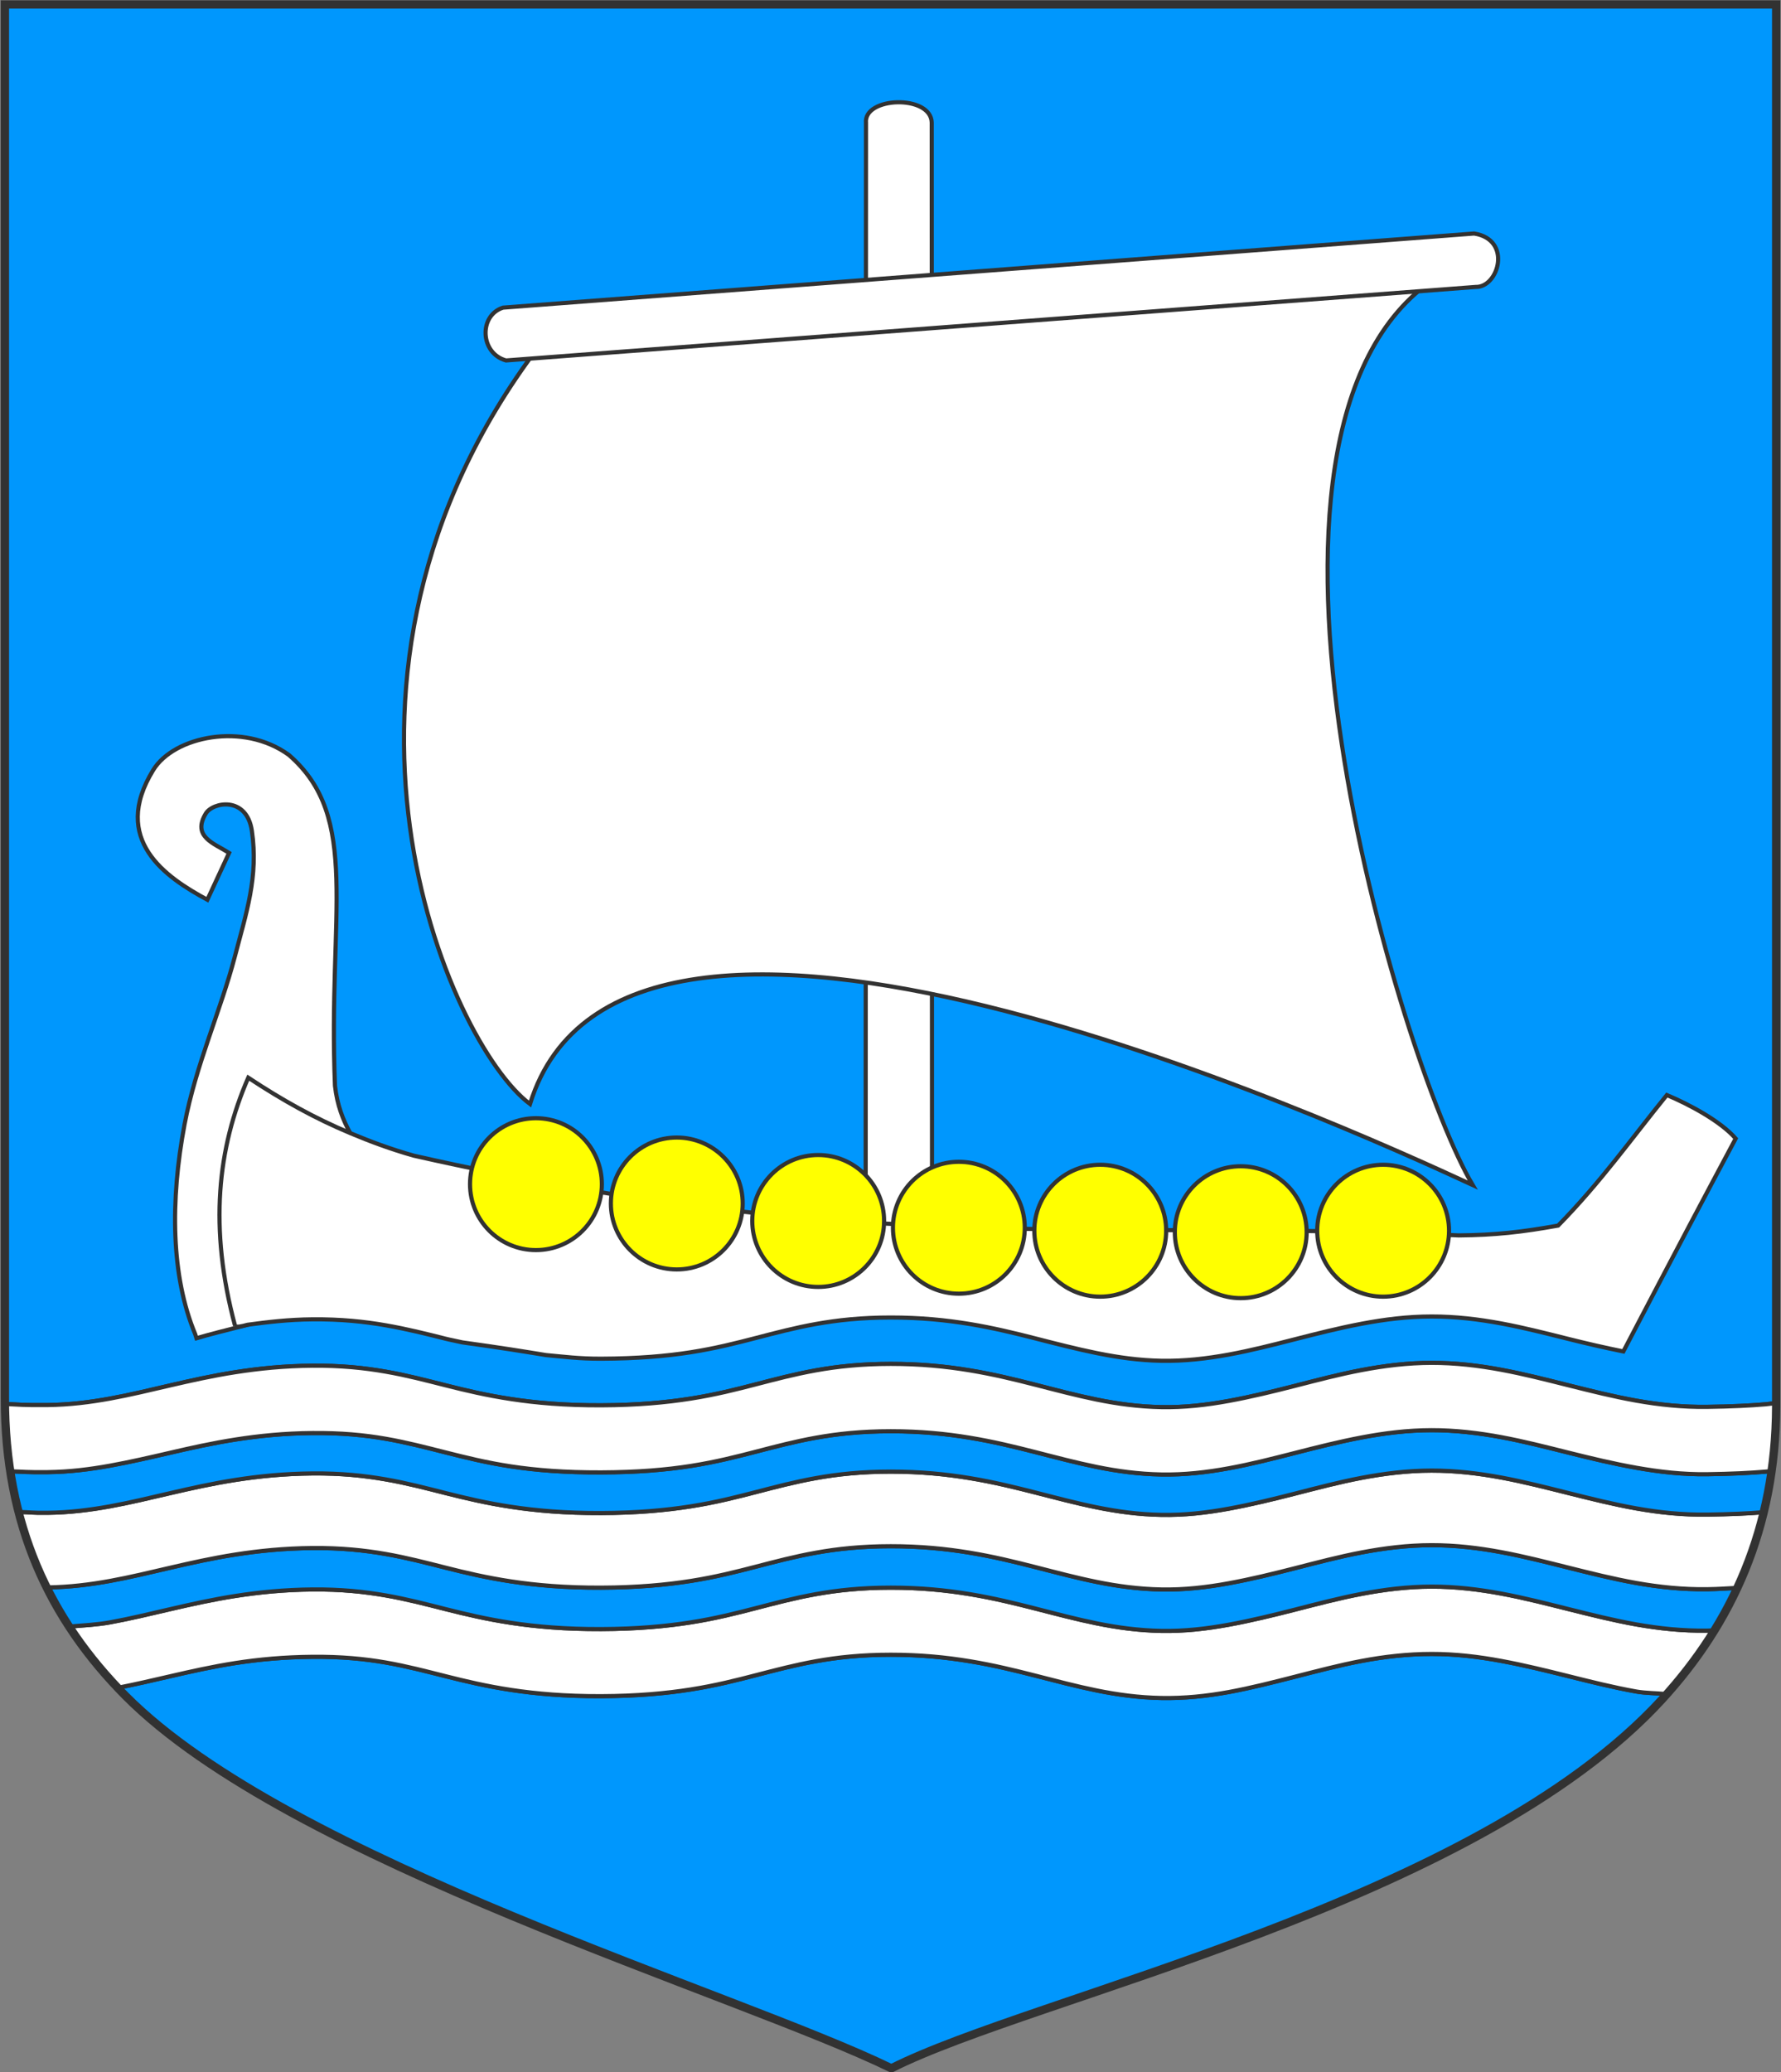
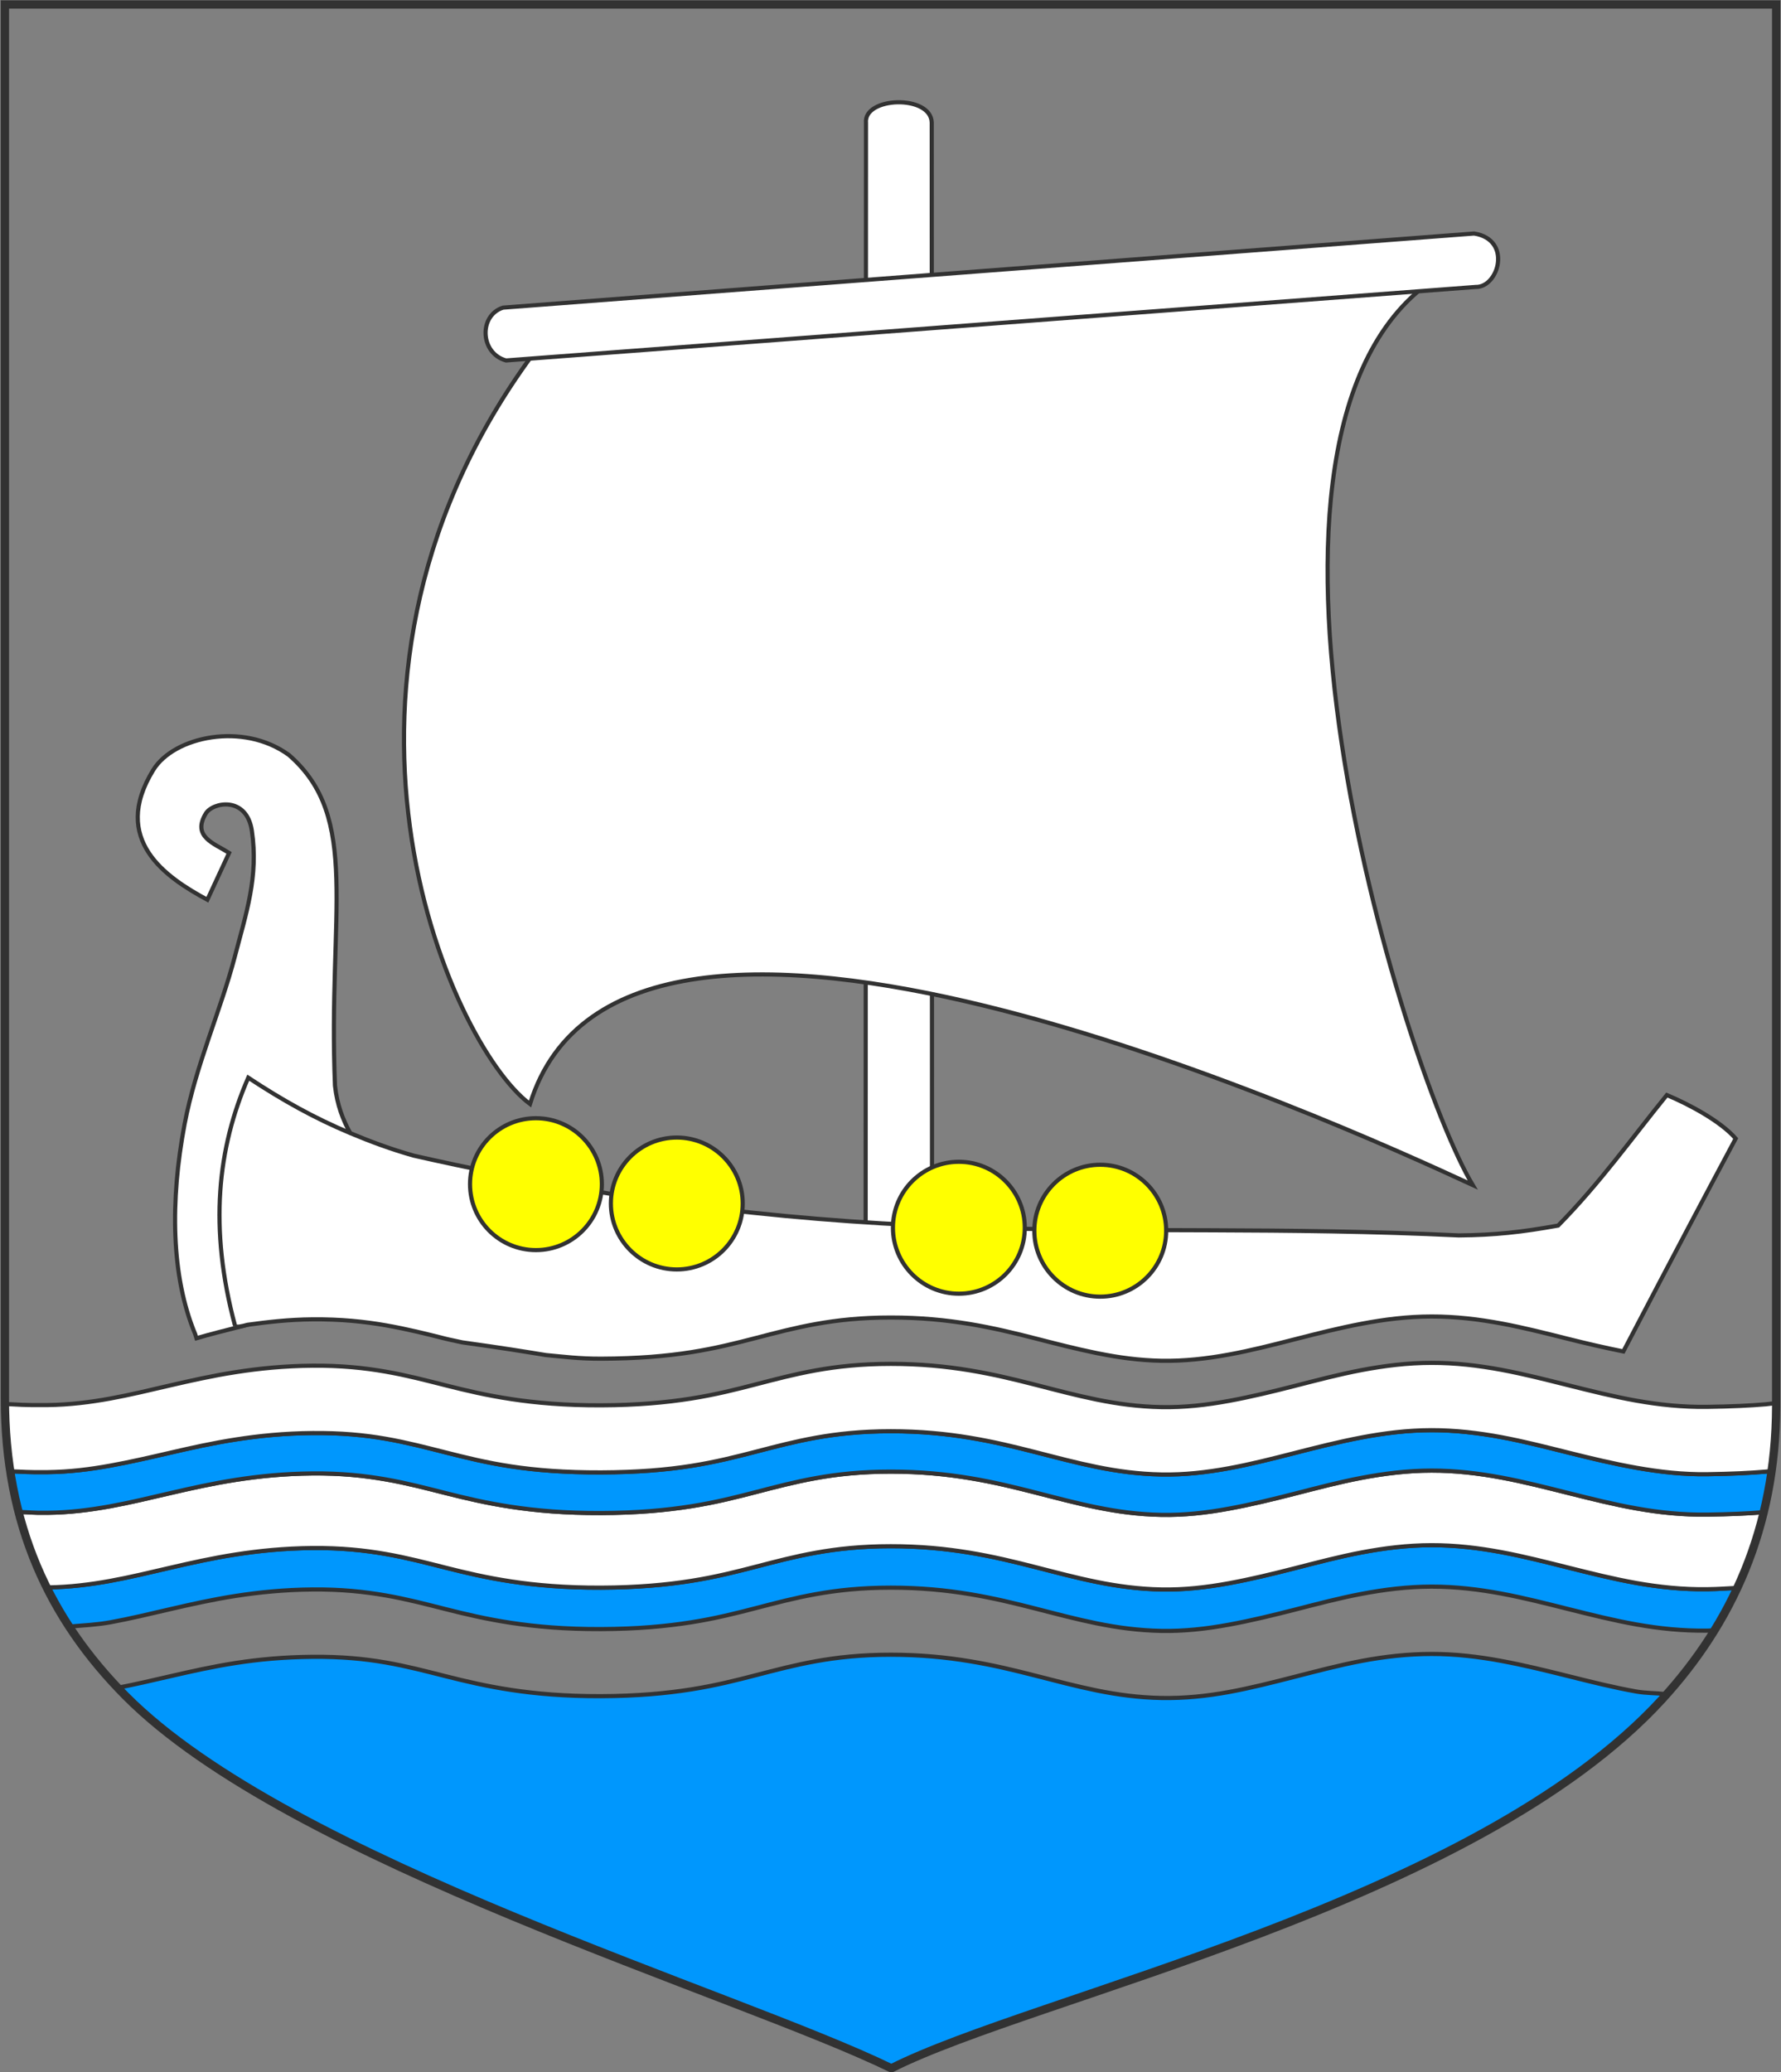
<svg xmlns="http://www.w3.org/2000/svg" version="1.0" width="215" height="250" id="svg1933">
  <rect width="100%" height="100%" fill="#808080" stroke="none" />
  <defs id="defs1936" />
-   <path d="M 0.594,0.531 L 0.594,168.688 C 0.593,168.939 0.653,169.157 0.656,169.406 C 2.153,169.458 2.781,169.568 5.75,169.531 C 8.392,169.499 10.857,169.19 13.281,168.75 C 15.705,168.31 18.081,167.731 20.562,167.156 C 23.044,166.581 25.623,166.001 28.438,165.562 C 31.252,165.124 34.296,164.812 37.719,164.781 C 41.185,164.751 44.009,165.055 46.562,165.5 C 49.116,165.945 51.414,166.55 53.812,167.156 C 56.211,167.762 58.717,168.359 61.719,168.812 C 64.72,169.266 68.201,169.577 72.562,169.562 C 76.924,169.548 80.427,169.22 83.406,168.75 C 86.385,168.28 88.864,167.651 91.25,167.031 C 93.636,166.412 95.919,165.807 98.5,165.344 C 101.081,164.881 103.965,164.564 107.531,164.562 C 111.097,164.561 114.199,164.871 117.062,165.344 C 119.926,165.816 122.533,166.454 125.031,167.094 C 127.529,167.734 129.936,168.375 132.406,168.875 C 134.876,169.375 137.409,169.728 140.188,169.781 C 142.966,169.835 145.672,169.521 148.344,169.031 C 151.016,168.542 153.655,167.899 156.312,167.219 C 158.97,166.539 161.64,165.83 164.375,165.312 C 167.11,164.795 169.908,164.441 172.812,164.438 C 175.717,164.434 178.509,164.772 181.25,165.281 C 183.991,165.791 186.68,166.482 189.375,167.156 C 192.07,167.83 194.766,168.509 197.531,169 C 200.297,169.491 203.14,169.791 206.094,169.75 C 209.006,169.71 211.284,169.598 213.156,169.438 C 213.666,169.394 213.953,169.331 214.406,169.281 L 214.406,0.531 L 0.594,0.531 z " style="fill:#0097fd;fill-opacity:1;stroke:#323232;stroke-width:0.501;stroke-miterlimit:4;stroke-opacity:1" id="rect2856" />
  <path d="M 42.376,136.889 L 42.281,136.719 C 41.403,135.13 40.695,133.334 40.438,131 C 39.573,110.135 43.6,98.66 34.875,91.094 C 32.112,89.082 28.658,88.518 25.562,88.969 C 22.467,89.419 19.752,90.871 18.5,92.906 C 13.32,101.326 20.02,105.857 25.031,108.562 L 27.656,102.906 C 25.827,101.761 23.156,100.949 24.844,98.156 C 25.678,96.775 29.782,95.996 30.406,100.25 C 31.222,105.807 29.714,110.189 28.344,115.438 C 26.669,121.853 23.627,128.534 22.281,135.656 C 20.534,144.905 20.648,153.965 23.562,160.969 L 23.719,161.469 C 25.262,161.01 27.321,160.495 29.281,160 C 31.242,159.505 28.883,160.094 29.875,159.844 C 30.867,159.593 31.734,159.376 32.688,159.125 L 46.25,142.156 C 44.883,140.494 43.48,138.862 42.376,136.889 z " style="fill:white;fill-opacity:1;fill-rule:evenodd;stroke:#323232;stroke-width:0.5;stroke-linecap:butt;stroke-linejoin:miter;stroke-miterlimit:4;stroke-dasharray:none;stroke-opacity:1" id="path16281" />
  <path d="M 104.541,14.83 C 104.227,11.654 112.388,11.376 112.477,14.794 L 112.514,153.698 L 104.498,153.772 L 104.541,14.83 z " style="fill:white;fill-opacity:1;fill-rule:evenodd;stroke:#323232;stroke-width:0.5;stroke-linecap:butt;stroke-linejoin:miter;stroke-miterlimit:4;stroke-dasharray:none;stroke-opacity:1" id="path2848" />
  <path d="M 28.384,159.959 C 28.519,160.192 29.18,160.031 29.875,159.844 C 32.318,159.511 34.826,159.213 37.719,159.188 C 41.185,159.157 44.009,159.461 46.562,159.906 C 49.116,160.351 51.414,160.925 53.812,161.531 C 54.42,161.685 55.184,161.818 55.812,161.969 C 60.787,162.664 63.049,163.03 65.906,163.5 C 68.016,163.69 69.885,163.946 72.562,163.938 C 76.924,163.923 80.427,163.626 83.406,163.156 C 86.385,162.687 88.864,162.057 91.25,161.438 C 93.636,160.818 95.919,160.213 98.5,159.75 C 101.081,159.287 103.965,158.97 107.531,158.969 C 111.097,158.968 114.199,159.277 117.062,159.75 C 119.926,160.223 122.533,160.86 125.031,161.5 C 127.507,162.134 129.897,162.752 132.344,163.25 C 132.449,163.265 132.551,163.297 132.656,163.312 C 135.051,163.787 137.498,164.136 140.188,164.188 C 142.966,164.241 145.672,163.927 148.344,163.438 C 151.016,162.948 153.655,162.274 156.312,161.594 C 158.97,160.914 161.64,160.236 164.375,159.719 C 167.11,159.201 169.908,158.847 172.812,158.844 C 175.717,158.841 178.509,159.178 181.25,159.688 C 183.991,160.197 186.68,160.888 189.375,161.562 C 191.554,162.108 193.751,162.616 195.969,163.062 C 202.668,150.253 205.603,144.729 209.531,137.375 C 207.735,135.3 203.922,133.253 201.219,132.125 C 196.985,137.33 193.212,142.67 188.094,147.875 C 183.717,148.662 180.484,149.025 176.094,149.062 C 133.87,147.057 104.336,151.742 49.938,139.438 C 47.143,138.648 44.699,137.729 42.35,136.748 L 42.281,136.719 C 37.986,134.92 34.143,132.784 29.969,130.031 C 26.264,138.529 25.2,148.13 28.375,159.969" style="fill:white;fill-opacity:1;fill-rule:evenodd;stroke:#323232;stroke-width:0.5;stroke-linecap:butt;stroke-linejoin:miter;stroke-miterlimit:4;stroke-dasharray:none;stroke-opacity:1" id="path16301" />
  <path d="M 201.125,204.406 C 199.937,204.276 198.692,204.3 197.531,204.094 C 194.766,203.603 192.07,202.924 189.375,202.25 C 186.68,201.576 183.991,200.916 181.25,200.406 C 178.509,199.897 175.717,199.559 172.812,199.562 C 169.908,199.566 167.11,199.889 164.375,200.406 C 161.64,200.924 158.97,201.633 156.312,202.312 C 153.655,202.992 151.016,203.667 148.344,204.156 C 145.672,204.646 142.966,204.928 140.188,204.875 C 137.409,204.822 134.876,204.469 132.406,203.969 C 129.936,203.469 127.529,202.827 125.031,202.188 C 122.533,201.548 119.926,200.91 117.062,200.438 C 114.199,199.965 111.097,199.655 107.531,199.656 C 103.965,199.657 101.081,199.974 98.5,200.438 C 95.919,200.901 93.636,201.506 91.25,202.125 C 88.864,202.744 86.385,203.374 83.406,203.844 C 80.427,204.313 76.924,204.642 72.562,204.656 C 68.201,204.67 64.72,204.359 61.719,203.906 C 58.717,203.453 56.211,202.856 53.812,202.25 C 51.414,201.644 49.116,201.039 46.562,200.594 C 44.009,200.149 41.185,199.876 37.719,199.906 C 34.296,199.937 31.252,200.218 28.438,200.656 C 25.623,201.095 23.044,201.675 20.562,202.25 C 18.432,202.744 16.386,203.217 14.312,203.625 C 14.616,203.945 14.844,204.311 15.156,204.625 C 34.983,224.597 88.994,240.501 107.594,249.562 C 124.711,240.885 177.996,229.753 200.656,205.031 C 200.833,204.839 200.951,204.601 201.125,204.406 z " style="fill:#0097fd;fill-opacity:1;stroke:#323232;stroke-width:0.501;stroke-miterlimit:4;stroke-opacity:1" id="path15359" />
-   <path d="M 206.875,196.719 C 206.568,196.725 206.416,196.746 206.094,196.75 C 203.14,196.791 200.297,196.491 197.531,196 C 194.766,195.509 192.07,194.83 189.375,194.156 C 186.68,193.482 183.991,192.791 181.25,192.281 C 178.509,191.772 175.717,191.434 172.812,191.438 C 169.908,191.441 167.11,191.795 164.375,192.312 C 161.64,192.83 158.97,193.539 156.312,194.219 C 153.655,194.899 151.016,195.542 148.344,196.031 C 145.672,196.521 142.966,196.835 140.188,196.781 C 137.409,196.728 134.876,196.375 132.406,195.875 C 129.936,195.375 127.529,194.734 125.031,194.094 C 122.533,193.454 119.926,192.816 117.062,192.344 C 114.199,191.871 111.097,191.561 107.531,191.562 C 103.965,191.564 101.081,191.881 98.5,192.344 C 95.919,192.807 93.636,193.412 91.25,194.031 C 88.864,194.651 86.385,195.28 83.406,195.75 C 80.427,196.22 76.924,196.548 72.562,196.562 C 68.201,196.577 64.72,196.266 61.719,195.812 C 58.717,195.359 56.211,194.762 53.812,194.156 C 51.414,193.55 49.116,192.945 46.562,192.5 C 44.009,192.055 41.185,191.751 37.719,191.781 C 34.296,191.812 31.252,192.124 28.438,192.562 C 25.623,193.001 23.044,193.581 20.562,194.156 C 18.081,194.731 15.705,195.31 13.281,195.75 C 11.732,196.031 10.086,196.115 8.469,196.25 C 10.177,198.86 12.124,201.32 14.312,203.625 C 16.386,203.217 18.432,202.744 20.562,202.25 C 23.044,201.675 25.623,201.095 28.438,200.656 C 31.252,200.218 34.296,199.937 37.719,199.906 C 41.185,199.876 44.009,200.149 46.562,200.594 C 49.116,201.039 51.414,201.644 53.812,202.25 C 56.211,202.856 58.717,203.453 61.719,203.906 C 64.72,204.359 68.201,204.67 72.562,204.656 C 76.924,204.642 80.427,204.313 83.406,203.844 C 86.385,203.374 88.864,202.744 91.25,202.125 C 93.636,201.506 95.919,200.901 98.5,200.438 C 101.081,199.974 103.965,199.657 107.531,199.656 C 111.097,199.655 114.199,199.965 117.062,200.438 C 119.926,200.91 122.533,201.548 125.031,202.188 C 127.529,202.827 129.936,203.469 132.406,203.969 C 134.876,204.469 137.409,204.822 140.188,204.875 C 142.966,204.928 145.672,204.646 148.344,204.156 C 151.016,203.667 153.655,202.992 156.312,202.312 C 158.97,201.633 161.64,200.924 164.375,200.406 C 167.11,199.889 169.908,199.566 172.812,199.562 C 175.717,199.559 178.509,199.897 181.25,200.406 C 183.991,200.916 186.68,201.576 189.375,202.25 C 192.07,202.924 194.766,203.603 197.531,204.094 C 198.692,204.3 199.937,204.276 201.125,204.406 C 203.262,202.012 205.192,199.446 206.875,196.719 z " style="fill:white;fill-opacity:1;stroke:#323232;stroke-width:0.5;stroke-miterlimit:4;stroke-dasharray:none;stroke-opacity:1" id="path15357" />
  <path d="M 209.625,191.594 C 208.456,191.649 207.55,191.73 206.094,191.75 C 203.139,191.791 200.297,191.491 197.531,191 C 194.766,190.509 192.07,189.83 189.375,189.156 C 186.68,188.482 183.991,187.791 181.25,187.281 C 178.509,186.772 175.717,186.434 172.812,186.438 C 169.908,186.441 167.11,186.795 164.375,187.312 C 161.64,187.83 158.97,188.539 156.312,189.219 C 153.655,189.899 151.016,190.542 148.344,191.031 C 145.672,191.521 142.966,191.835 140.188,191.781 C 137.409,191.728 134.876,191.375 132.406,190.875 C 129.936,190.375 127.529,189.734 125.031,189.094 C 122.533,188.454 119.926,187.816 117.062,187.344 C 114.199,186.871 111.097,186.561 107.531,186.562 C 103.965,186.564 101.081,186.881 98.5,187.344 C 95.919,187.807 93.636,188.412 91.25,189.031 C 88.864,189.651 86.385,190.28 83.406,190.75 C 80.427,191.22 76.924,191.548 72.562,191.562 C 68.201,191.577 64.72,191.266 61.719,190.812 C 58.717,190.359 56.211,189.762 53.812,189.156 C 51.414,188.55 49.116,187.945 46.562,187.5 C 44.009,187.055 41.185,186.751 37.719,186.781 C 34.296,186.812 31.252,187.124 28.438,187.562 C 25.623,188.001 23.044,188.581 20.562,189.156 C 18.081,189.731 15.705,190.31 13.281,190.75 C 10.877,191.186 8.429,191.495 5.812,191.531 C 6.629,193.147 7.483,194.744 8.469,196.25 C 10.086,196.115 11.732,196.031 13.281,195.75 C 15.705,195.31 18.081,194.731 20.562,194.156 C 23.044,193.581 25.623,193.001 28.438,192.562 C 31.252,192.124 34.296,191.812 37.719,191.781 C 41.185,191.751 44.009,192.055 46.562,192.5 C 49.116,192.945 51.414,193.55 53.812,194.156 C 56.211,194.762 58.717,195.359 61.719,195.812 C 64.72,196.266 68.201,196.577 72.562,196.562 C 76.924,196.548 80.427,196.22 83.406,195.75 C 86.385,195.28 88.864,194.651 91.25,194.031 C 93.636,193.412 95.919,192.807 98.5,192.344 C 101.081,191.881 103.965,191.564 107.531,191.562 C 111.097,191.561 114.199,191.871 117.062,192.344 C 119.926,192.816 122.533,193.454 125.031,194.094 C 127.529,194.734 129.936,195.375 132.406,195.875 C 134.876,196.375 137.409,196.728 140.188,196.781 C 142.966,196.835 145.672,196.521 148.344,196.031 C 151.016,195.542 153.655,194.899 156.312,194.219 C 158.97,193.539 161.64,192.83 164.375,192.312 C 167.11,191.795 169.908,191.441 172.812,191.438 C 175.717,191.434 178.509,191.772 181.25,192.281 C 183.991,192.791 186.68,193.482 189.375,194.156 C 192.07,194.83 194.766,195.509 197.531,196 C 200.297,196.491 203.14,196.791 206.094,196.75 C 206.416,196.746 206.568,196.725 206.875,196.719 C 207.889,195.076 208.795,193.362 209.625,191.594 z " style="fill:#0097fd;fill-opacity:1;stroke:#323232;stroke-width:0.501;stroke-miterlimit:4;stroke-opacity:1" id="path16249" />
  <path d="M 212.781,182.469 C 210.966,182.617 208.851,182.712 206.094,182.75 C 203.14,182.791 200.297,182.491 197.531,182 C 194.766,181.509 192.07,180.83 189.375,180.156 C 186.68,179.482 183.991,178.791 181.25,178.281 C 178.509,177.772 175.717,177.434 172.812,177.438 C 169.908,177.441 167.11,177.795 164.375,178.312 C 161.64,178.83 158.97,179.539 156.312,180.219 C 153.655,180.899 151.016,181.542 148.344,182.031 C 145.672,182.521 142.966,182.835 140.188,182.781 C 137.409,182.728 134.876,182.375 132.406,181.875 C 129.936,181.375 127.529,180.734 125.031,180.094 C 122.533,179.454 119.926,178.816 117.062,178.344 C 114.199,177.871 111.097,177.561 107.531,177.562 C 103.965,177.564 101.081,177.881 98.5,178.344 C 95.919,178.807 93.636,179.412 91.25,180.031 C 88.864,180.651 86.385,181.28 83.406,181.75 C 80.427,182.22 76.924,182.548 72.562,182.562 C 68.201,182.577 64.72,182.266 61.719,181.812 C 58.717,181.359 56.211,180.762 53.812,180.156 C 51.414,179.55 49.116,178.945 46.562,178.5 C 44.009,178.055 41.185,177.751 37.719,177.781 C 34.296,177.812 31.252,178.124 28.438,178.562 C 25.623,179.001 23.044,179.581 20.562,180.156 C 18.081,180.731 15.705,181.31 13.281,181.75 C 10.857,182.19 8.392,182.499 5.75,182.531 C 3.782,182.555 3.659,182.456 2.375,182.438 C 3.233,185.666 4.377,188.692 5.812,191.531 C 8.429,191.495 10.877,191.186 13.281,190.75 C 15.705,190.31 18.081,189.731 20.562,189.156 C 23.044,188.581 25.623,188.001 28.438,187.562 C 31.252,187.124 34.296,186.812 37.719,186.781 C 41.185,186.751 44.009,187.055 46.562,187.5 C 49.116,187.945 51.414,188.55 53.812,189.156 C 56.211,189.762 58.717,190.359 61.719,190.812 C 64.72,191.266 68.201,191.577 72.562,191.562 C 76.924,191.548 80.427,191.22 83.406,190.75 C 86.385,190.28 88.864,189.651 91.25,189.031 C 93.636,188.412 95.919,187.807 98.5,187.344 C 101.081,186.881 103.965,186.564 107.531,186.562 C 111.097,186.561 114.199,186.871 117.062,187.344 C 119.926,187.816 122.533,188.454 125.031,189.094 C 127.529,189.734 129.936,190.375 132.406,190.875 C 134.876,191.375 137.409,191.728 140.188,191.781 C 142.966,191.835 145.672,191.521 148.344,191.031 C 151.016,190.542 153.655,189.899 156.312,189.219 C 158.97,188.539 161.64,187.83 164.375,187.312 C 167.11,186.795 169.908,186.441 172.812,186.438 C 175.717,186.434 178.509,186.772 181.25,187.281 C 183.991,187.791 186.68,188.482 189.375,189.156 C 192.07,189.83 194.766,190.509 197.531,191 C 200.297,191.491 203.139,191.791 206.094,191.75 C 207.55,191.73 208.456,191.649 209.625,191.594 C 210.963,188.745 211.986,185.676 212.781,182.469 z " style="fill:white;fill-opacity:1;stroke:#323232;stroke-width:0.5;stroke-miterlimit:4;stroke-dasharray:none;stroke-opacity:1" id="path16247" />
  <path d="M 213.75,177.5 C 213.522,177.522 213.398,177.542 213.156,177.562 C 211.284,177.723 209.006,177.835 206.094,177.875 C 203.139,177.916 200.297,177.584 197.531,177.094 C 194.766,176.603 192.07,175.955 189.375,175.281 C 186.68,174.607 183.991,173.916 181.25,173.406 C 178.509,172.897 175.717,172.559 172.812,172.562 C 169.908,172.566 167.11,172.92 164.375,173.438 C 161.64,173.955 158.97,174.633 156.312,175.312 C 153.655,175.992 151.016,176.667 148.344,177.156 C 145.672,177.646 142.966,177.96 140.188,177.906 C 137.409,177.853 134.876,177.5 132.406,177 C 129.936,176.5 127.529,175.859 125.031,175.219 C 122.533,174.579 119.926,173.941 117.062,173.469 C 114.199,172.996 111.097,172.686 107.531,172.688 C 103.965,172.689 101.081,173.006 98.5,173.469 C 95.919,173.932 93.636,174.537 91.25,175.156 C 88.864,175.776 86.385,176.405 83.406,176.875 C 80.427,177.345 76.924,177.642 72.562,177.656 C 68.201,177.67 64.72,177.391 61.719,176.938 C 58.717,176.484 56.211,175.856 53.812,175.25 C 51.414,174.644 49.116,174.039 46.562,173.594 C 44.009,173.149 41.185,172.876 37.719,172.906 C 34.296,172.937 31.252,173.249 28.438,173.688 C 25.623,174.126 23.044,174.706 20.562,175.281 C 18.081,175.856 15.705,176.404 13.281,176.844 C 10.857,177.284 8.392,177.592 5.75,177.625 C 3.218,177.656 2.841,177.567 1.406,177.531 C 1.687,179.194 1.958,180.869 2.375,182.438 C 3.659,182.456 3.782,182.555 5.75,182.531 C 8.392,182.499 10.857,182.19 13.281,181.75 C 15.705,181.31 18.081,180.731 20.562,180.156 C 23.044,179.581 25.623,179.001 28.438,178.562 C 31.252,178.124 34.296,177.812 37.719,177.781 C 41.185,177.751 44.009,178.055 46.562,178.5 C 49.116,178.945 51.414,179.55 53.812,180.156 C 56.211,180.762 58.717,181.359 61.719,181.812 C 64.72,182.266 68.201,182.577 72.562,182.562 C 76.924,182.548 80.427,182.22 83.406,181.75 C 86.385,181.28 88.864,180.651 91.25,180.031 C 93.636,179.412 95.919,178.807 98.5,178.344 C 101.081,177.881 103.965,177.564 107.531,177.562 C 111.097,177.561 114.199,177.871 117.062,178.344 C 119.926,178.816 122.533,179.454 125.031,180.094 C 127.529,180.734 129.936,181.375 132.406,181.875 C 134.876,182.375 137.409,182.728 140.188,182.781 C 142.966,182.835 145.672,182.521 148.344,182.031 C 151.016,181.542 153.655,180.899 156.312,180.219 C 158.97,179.539 161.64,178.83 164.375,178.312 C 167.11,177.795 169.908,177.441 172.812,177.438 C 175.717,177.434 178.509,177.772 181.25,178.281 C 183.991,178.791 186.68,179.482 189.375,180.156 C 192.07,180.83 194.766,181.509 197.531,182 C 200.297,182.491 203.14,182.791 206.094,182.75 C 208.851,182.712 210.966,182.617 212.781,182.469 C 213.179,180.867 213.486,179.187 213.75,177.5 z " style="fill:#0097fd;fill-opacity:1;stroke:#323232;stroke-width:0.501;stroke-miterlimit:4;stroke-opacity:1" id="path16254" />
  <path d="M 214.406,169.281 C 213.953,169.331 213.666,169.394 213.156,169.438 C 211.284,169.598 209.006,169.71 206.094,169.75 C 203.14,169.791 200.297,169.491 197.531,169 C 194.766,168.509 192.07,167.83 189.375,167.156 C 186.68,166.482 183.991,165.791 181.25,165.281 C 178.509,164.772 175.717,164.434 172.812,164.438 C 169.908,164.441 167.11,164.795 164.375,165.312 C 161.64,165.83 158.97,166.539 156.312,167.219 C 153.655,167.899 151.016,168.542 148.344,169.031 C 145.672,169.521 142.966,169.835 140.188,169.781 C 137.409,169.728 134.876,169.375 132.406,168.875 C 129.936,168.375 127.529,167.734 125.031,167.094 C 122.533,166.454 119.926,165.816 117.062,165.344 C 114.199,164.871 111.097,164.561 107.531,164.562 C 103.965,164.564 101.081,164.881 98.5,165.344 C 95.919,165.807 93.636,166.412 91.25,167.031 C 88.864,167.651 86.385,168.28 83.406,168.75 C 80.427,169.22 76.924,169.548 72.562,169.562 C 68.201,169.577 64.72,169.266 61.719,168.812 C 58.717,168.359 56.211,167.762 53.812,167.156 C 51.414,166.55 49.116,165.945 46.562,165.5 C 44.009,165.055 41.185,164.751 37.719,164.781 C 34.296,164.812 31.252,165.124 28.438,165.562 C 25.623,166.001 23.044,166.581 20.562,167.156 C 18.081,167.731 15.705,168.31 13.281,168.75 C 10.857,169.19 8.392,169.499 5.75,169.531 C 2.781,169.568 2.153,169.458 0.656,169.406 C 0.69,172.271 0.971,174.948 1.406,177.531 C 2.841,177.567 3.218,177.656 5.75,177.625 C 8.392,177.592 10.857,177.284 13.281,176.844 C 15.705,176.404 18.081,175.856 20.562,175.281 C 23.044,174.706 25.623,174.126 28.438,173.688 C 31.252,173.249 34.296,172.937 37.719,172.906 C 41.185,172.876 44.009,173.149 46.562,173.594 C 49.116,174.039 51.414,174.644 53.812,175.25 C 56.211,175.856 58.717,176.484 61.719,176.938 C 64.72,177.391 68.201,177.67 72.562,177.656 C 76.924,177.642 80.427,177.345 83.406,176.875 C 86.385,176.405 88.864,175.776 91.25,175.156 C 93.636,174.537 95.919,173.932 98.5,173.469 C 101.081,173.006 103.965,172.689 107.531,172.688 C 111.097,172.686 114.199,172.996 117.062,173.469 C 119.926,173.941 122.533,174.579 125.031,175.219 C 127.529,175.859 129.936,176.5 132.406,177 C 134.876,177.5 137.409,177.853 140.188,177.906 C 142.966,177.96 145.672,177.646 148.344,177.156 C 151.016,176.667 153.655,175.992 156.312,175.312 C 158.97,174.633 161.64,173.955 164.375,173.438 C 167.11,172.92 169.908,172.566 172.812,172.562 C 175.717,172.559 178.509,172.897 181.25,173.406 C 183.991,173.916 186.68,174.607 189.375,175.281 C 192.07,175.955 194.766,176.603 197.531,177.094 C 200.297,177.584 203.139,177.916 206.094,177.875 C 209.006,177.835 211.284,177.723 213.156,177.562 C 213.398,177.542 213.522,177.522 213.75,177.5 C 214.139,175.008 214.396,172.453 214.406,169.719 L 214.406,169.281 z " style="fill:white;fill-opacity:1;stroke:#323232;stroke-width:0.5;stroke-miterlimit:4;stroke-dasharray:none;stroke-opacity:1" id="path16252" />
  <path d="M 72.655,142.877 C 72.655,147.27 69.09,150.835 64.698,150.835 C 60.305,150.835 56.74,147.27 56.74,142.877 C 56.74,138.485 60.305,134.92 64.698,134.92 C 69.09,134.92 72.655,138.485 72.655,142.877 z " style="fill:yellow;fill-opacity:1;fill-rule:evenodd;stroke:#323232;stroke-width:0.5;stroke-linecap:butt;stroke-linejoin:miter;stroke-miterlimit:4;stroke-dasharray:none;stroke-opacity:1" id="path1942" />
  <path d="M 89.66,145.21 C 89.66,149.603 86.095,153.168 81.703,153.168 C 77.31,153.168 73.745,149.603 73.745,145.21 C 73.745,140.818 77.31,137.253 81.703,137.253 C 86.095,137.253 89.66,140.818 89.66,145.21 z " style="fill:yellow;fill-opacity:1;fill-rule:evenodd;stroke:#323232;stroke-width:0.5;stroke-linecap:butt;stroke-linejoin:miter;stroke-miterlimit:4;stroke-dasharray:none;stroke-opacity:1" id="path2832" />
-   <path d="M 106.728,147.319 C 106.728,151.712 103.163,155.277 98.77,155.277 C 94.378,155.277 90.813,151.712 90.813,147.319 C 90.813,142.926 94.378,139.361 98.77,139.361 C 103.163,139.361 106.728,142.926 106.728,147.319 z " style="fill:yellow;fill-opacity:1;fill-rule:evenodd;stroke:#323232;stroke-width:0.5;stroke-linecap:butt;stroke-linejoin:miter;stroke-miterlimit:4;stroke-dasharray:none;stroke-opacity:1" id="path2834" />
  <path d="M 123.71,148.136 C 123.71,152.528 120.145,156.093 115.753,156.093 C 111.36,156.093 107.795,152.528 107.795,148.136 C 107.795,143.743 111.36,140.178 115.753,140.178 C 120.145,140.178 123.71,143.743 123.71,148.136 z " style="fill:yellow;fill-opacity:1;fill-rule:evenodd;stroke:#323232;stroke-width:0.5;stroke-linecap:butt;stroke-linejoin:miter;stroke-miterlimit:4;stroke-dasharray:none;stroke-opacity:1" id="path2836" />
  <path d="M 140.778,148.495 C 140.778,152.887 137.213,156.452 132.82,156.452 C 128.428,156.452 124.863,152.887 124.863,148.495 C 124.863,144.102 128.428,140.537 132.82,140.537 C 137.213,140.537 140.778,144.102 140.778,148.495 z " style="fill:yellow;fill-opacity:1;fill-rule:evenodd;stroke:#323232;stroke-width:0.5;stroke-linecap:butt;stroke-linejoin:miter;stroke-miterlimit:4;stroke-dasharray:none;stroke-opacity:1" id="path2838" />
-   <path d="M 157.738,148.674 C 157.738,153.067 154.173,156.632 149.78,156.632 C 145.388,156.632 141.823,153.067 141.823,148.674 C 141.823,144.281 145.388,140.716 149.78,140.716 C 154.173,140.716 157.738,144.281 157.738,148.674 z " style="fill:yellow;fill-opacity:1;fill-rule:evenodd;stroke:#323232;stroke-width:0.5;stroke-linecap:butt;stroke-linejoin:miter;stroke-miterlimit:4;stroke-dasharray:none;stroke-opacity:1" id="path2840" />
-   <path d="M 174.927,148.495 C 174.927,152.887 171.362,156.452 166.969,156.452 C 162.577,156.452 159.012,152.887 159.012,148.495 C 159.012,144.102 162.577,140.537 166.969,140.537 C 171.362,140.537 174.927,144.102 174.927,148.495 z " style="fill:yellow;fill-opacity:1;fill-rule:evenodd;stroke:#323232;stroke-width:0.5;stroke-linecap:butt;stroke-linejoin:miter;stroke-miterlimit:4;stroke-dasharray:none;stroke-opacity:1" id="path2842" />
  <path d="M 63.982,133.207 C 75.39,96.268 161.306,135.369 177.782,142.983 C 169.168,128.523 145.708,51.764 173.294,33.575 L 65.021,41.827 C 34.806,81.727 54.144,125.903 63.982,133.207 z " style="fill:white;fill-opacity:1;fill-rule:evenodd;stroke:#323232;stroke-width:0.5;stroke-linecap:butt;stroke-linejoin:miter;stroke-miterlimit:4;stroke-dasharray:none;stroke-opacity:1" id="path2852" />
  <path d="M 60.729,37.119 L 177.951,28.175 C 182.595,28.911 180.91,34.705 178.14,34.622 L 61.081,43.492 C 57.932,42.615 57.788,38.047 60.729,37.119 z " style="fill:white;fill-opacity:1;fill-rule:evenodd;stroke:#323232;stroke-width:0.5;stroke-linecap:butt;stroke-linejoin:miter;stroke-miterlimit:4;stroke-dasharray:none;stroke-opacity:1" id="path2850" />
  <path d="M 0.593,0.538 L 214.416,0.538 L 214.416,169.707 C 214.361,184.423 209.027,195.894 200.656,205.026 C 177.996,229.748 124.721,240.88 107.604,249.557 C 89.004,240.496 34.983,224.592 15.157,204.62 C 6.032,195.428 0.565,183.992 0.593,168.673 L 0.593,0.538 z " style="fill:none;fill-opacity:1;stroke:#323232;stroke-width:1;stroke-miterlimit:4;stroke-dasharray:none;stroke-opacity:1" id="path14465" />
</svg>